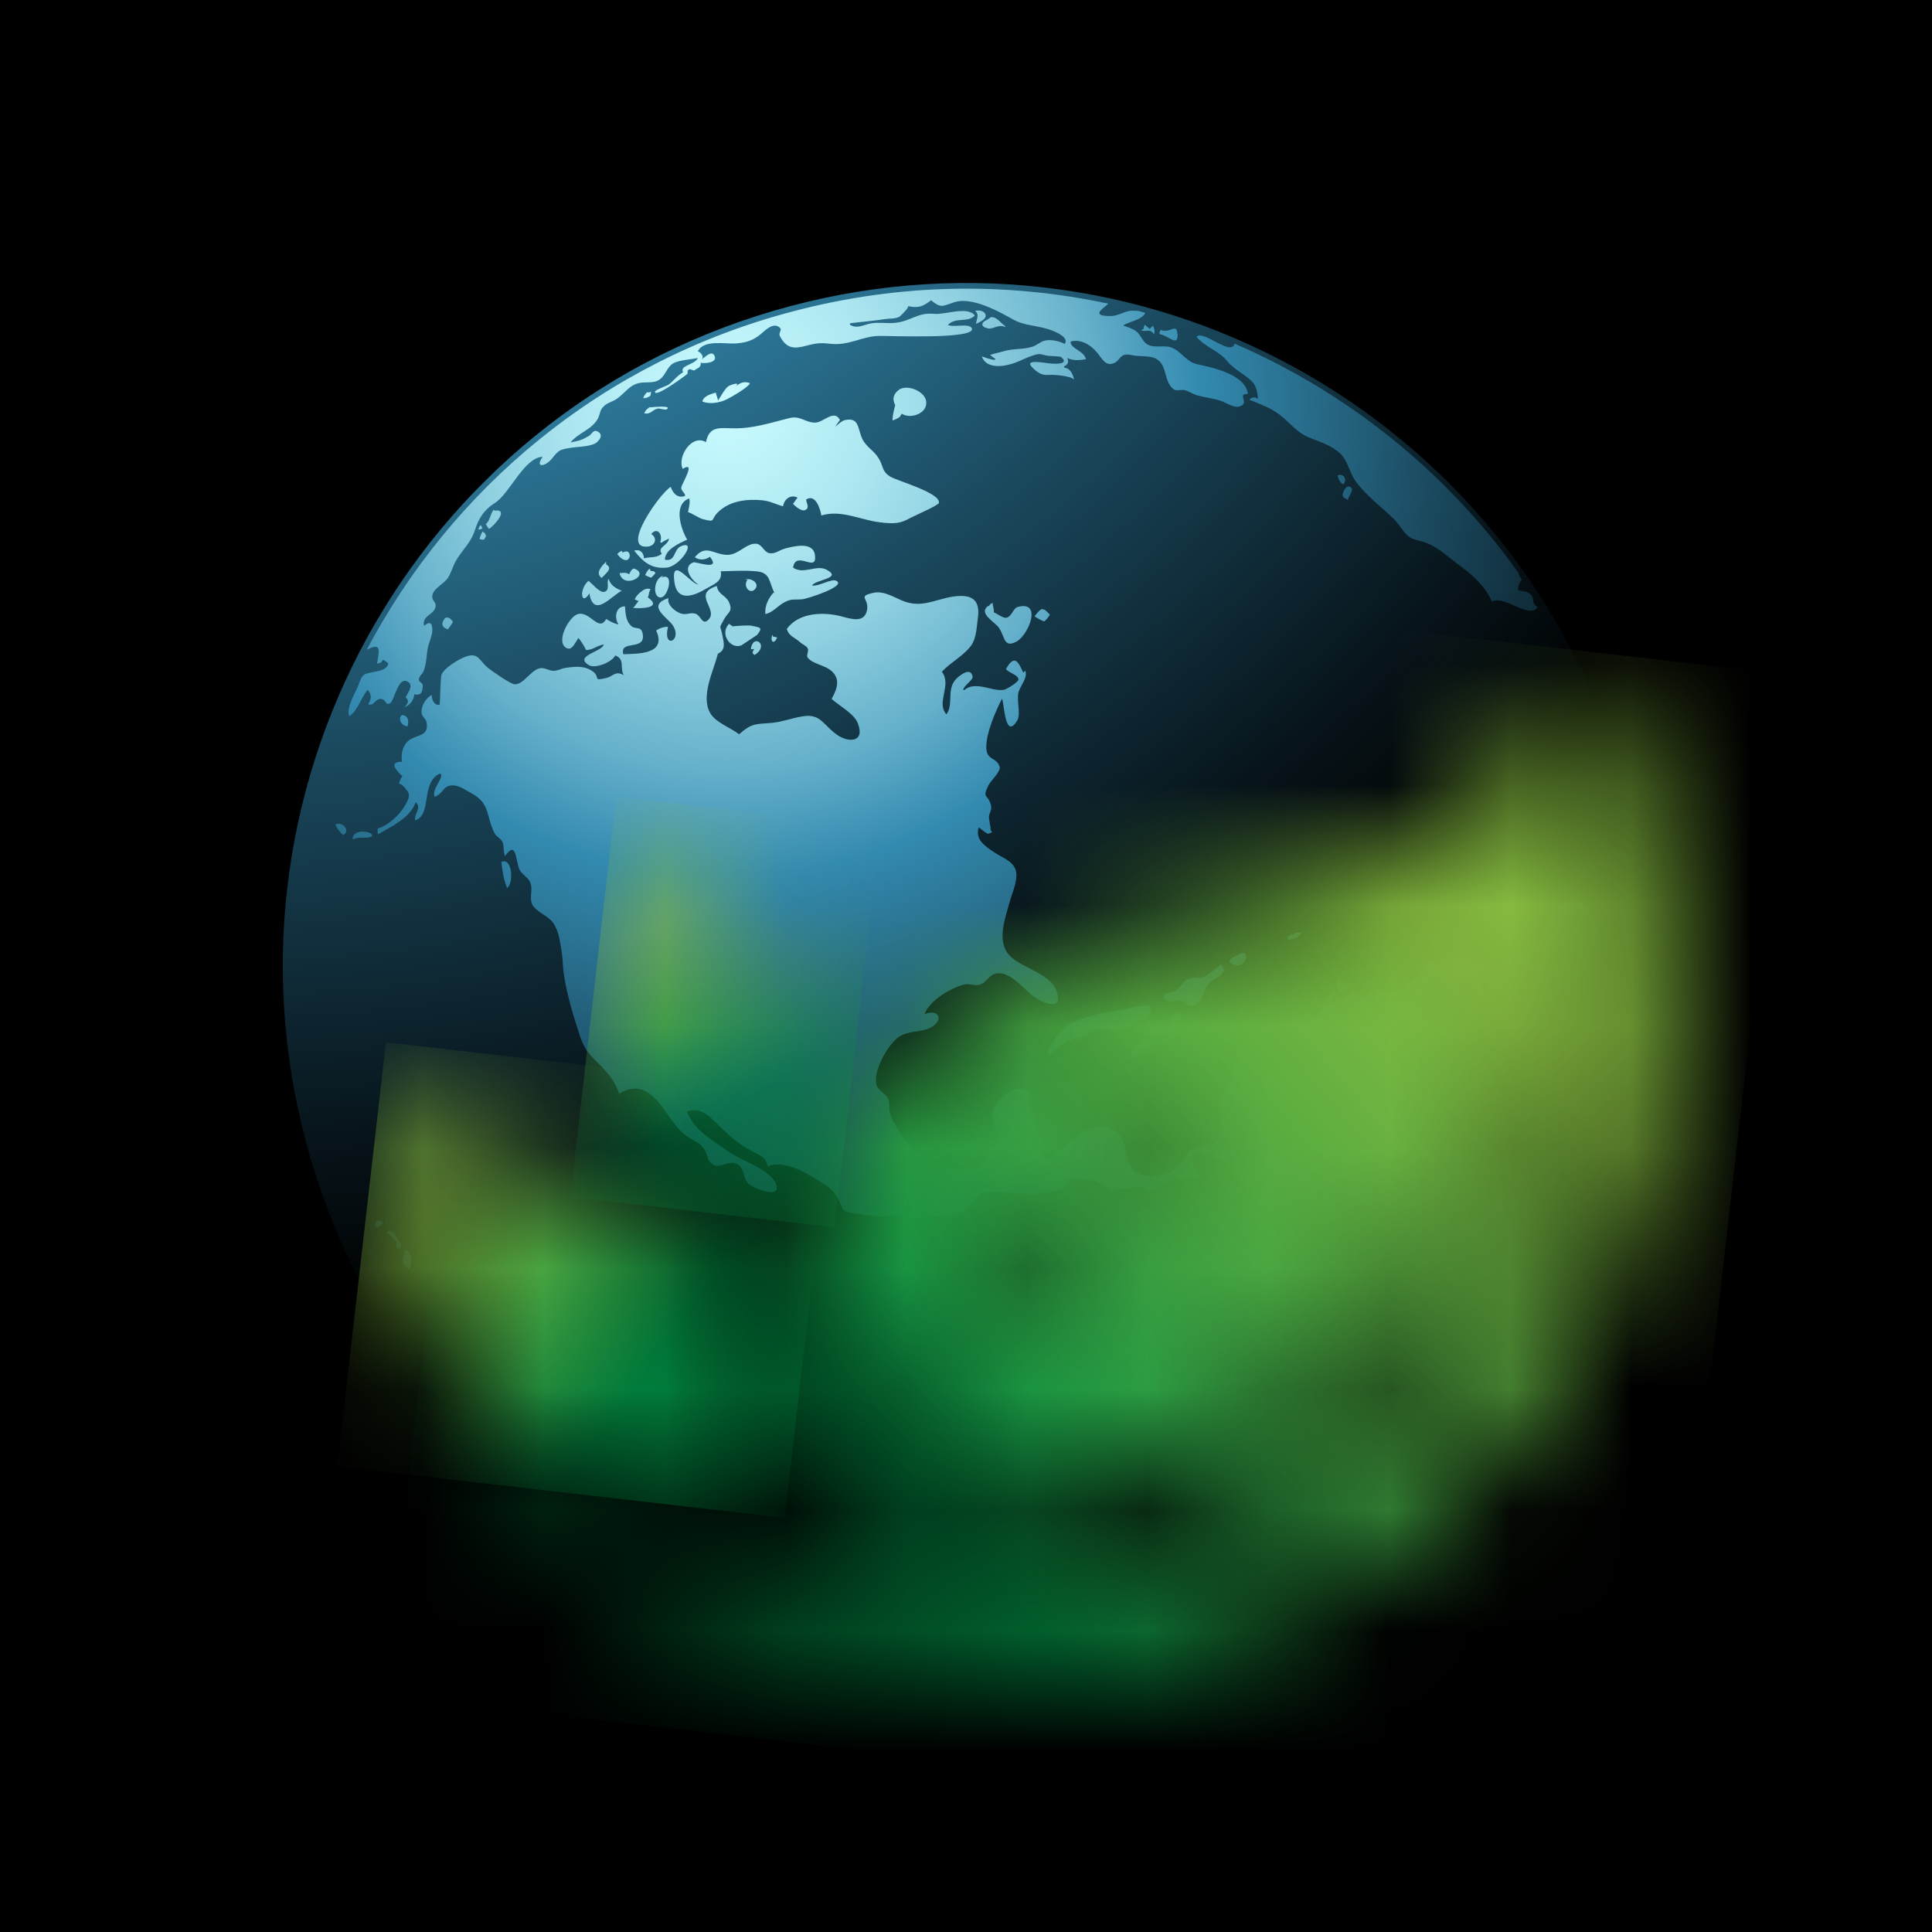
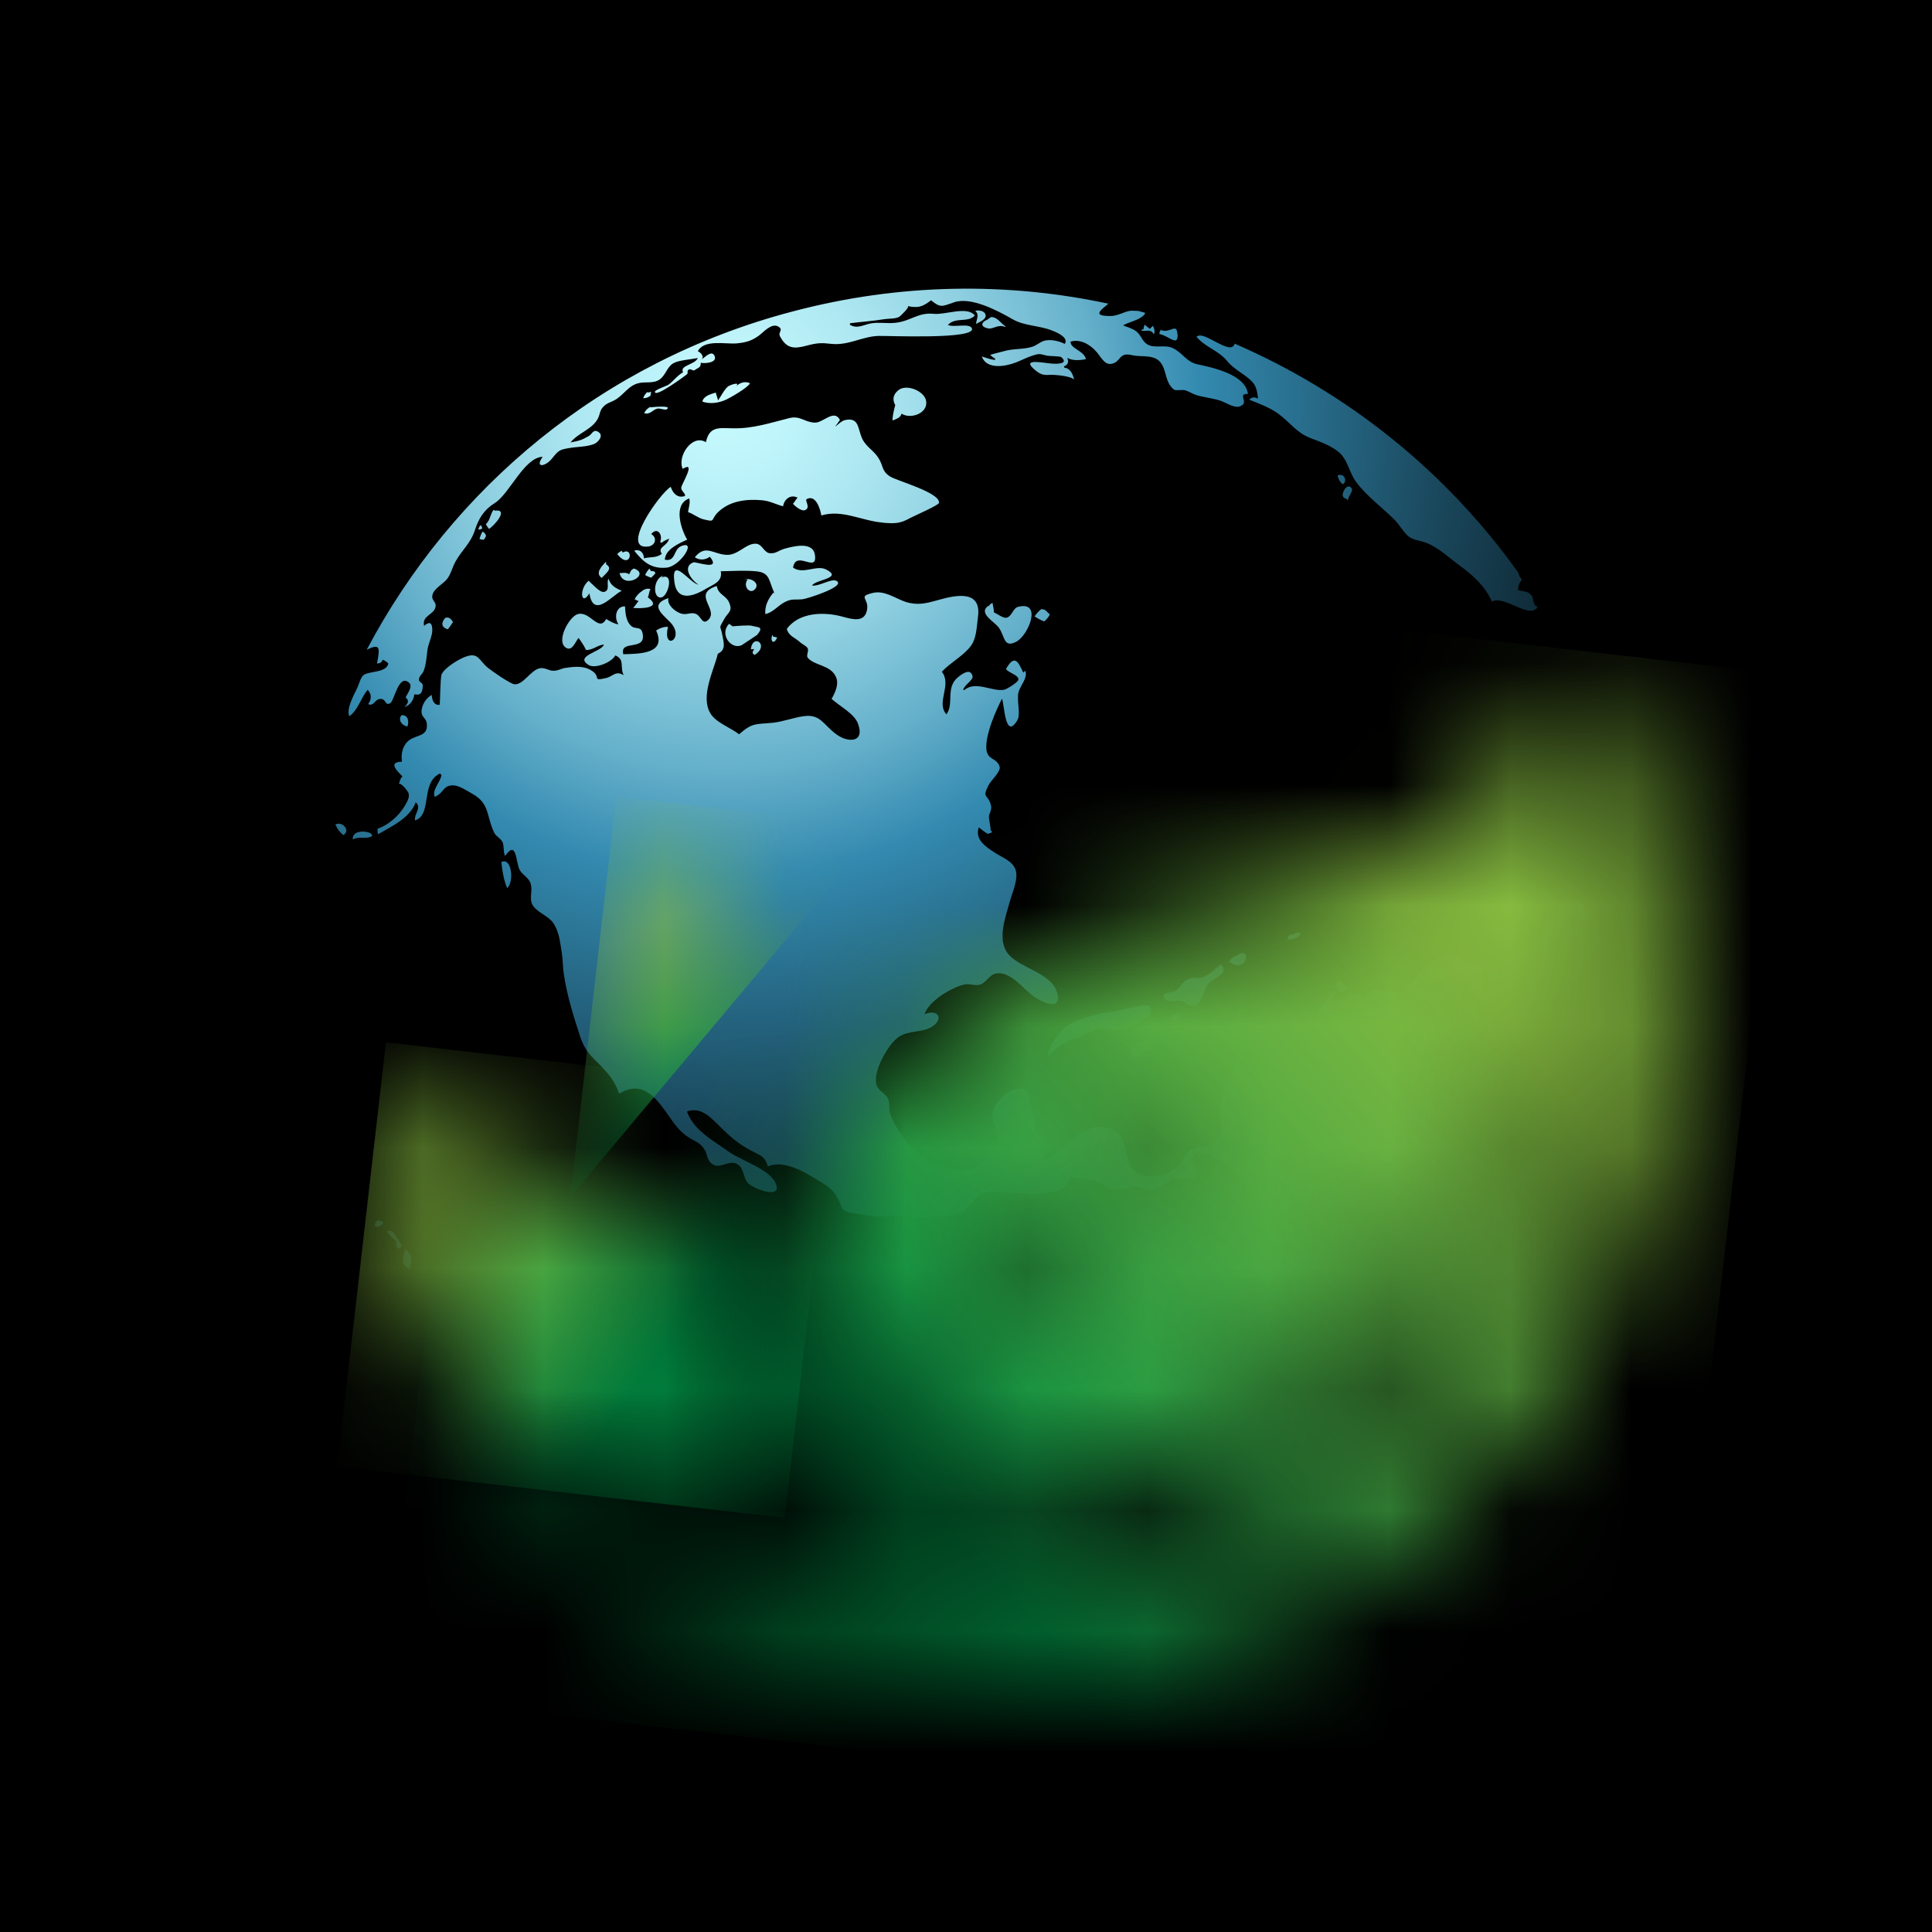
<svg xmlns="http://www.w3.org/2000/svg" fill="none" viewBox="0 0 16 16" height="16" width="16">
  <rect x="0" y="0" width="16" height="16" fill="#333333" stroke="none" />
  <g clip-path="url(#clip0_564_1003)">
    <rect fill="black" height="16" width="16" />
    <g clip-path="url(#clip1_564_1003)">
      <g style="mix-blend-mode:screen">
-         <path fill="url(#paint0_radial_564_1003)" d="M13.465 6.547C14.268 9.566 12.471 12.664 9.453 13.467C6.435 14.27 3.337 12.474 2.533 9.454C1.731 6.435 3.527 3.337 6.546 2.535C9.565 1.732 12.663 3.529 13.465 6.547Z" />
        <path fill="url(#paint1_radial_564_1003)" d="M9.927 8.302C9.973 8.257 9.964 8.187 10.018 8.137C10.06 8.097 10.187 8.06 10.111 7.987C10.065 8.021 10.017 8.074 9.96 8.093C9.913 8.109 9.882 8.085 9.83 8.113C9.811 8.124 9.799 8.139 9.787 8.152C9.772 8.171 9.759 8.191 9.739 8.204C9.709 8.224 9.608 8.216 9.645 8.273C9.668 8.308 9.746 8.281 9.78 8.289C9.841 8.303 9.857 8.372 9.927 8.302ZM10.663 7.774C10.663 7.774 10.668 7.779 10.671 7.782C10.716 7.778 10.76 7.768 10.772 7.728C10.743 7.716 10.724 7.727 10.699 7.748L10.7 7.731C10.681 7.745 10.665 7.749 10.662 7.775L10.663 7.774ZM10.179 7.964C10.326 8.084 10.378 7.806 10.235 7.92L10.24 7.915C10.213 7.923 10.192 7.939 10.179 7.964ZM9.68 8.444C9.724 8.488 9.795 8.451 9.782 8.389C9.77 8.389 9.761 8.401 9.753 8.401L9.765 8.382C9.731 8.393 9.702 8.415 9.681 8.443L9.68 8.444ZM8.182 2.72C8.227 2.728 8.267 2.682 8.324 2.708C8.326 2.706 8.327 2.705 8.326 2.702C8.286 2.676 8.259 2.624 8.207 2.626L8.177 2.647C8.113 2.675 8.129 2.71 8.181 2.719L8.182 2.72ZM8.085 2.682C8.112 2.666 8.171 2.645 8.162 2.607C8.154 2.572 8.101 2.566 8.076 2.575C8.113 2.604 8.087 2.643 8.084 2.677L8.085 2.682ZM8.694 5.088C8.679 5.076 8.665 5.058 8.65 5.049L8.626 5.044C8.603 5.057 8.583 5.085 8.568 5.104C8.586 5.118 8.625 5.139 8.647 5.146C8.663 5.137 8.688 5.106 8.694 5.088ZM7.312 4.329C7.412 4.337 7.453 4.337 7.538 4.29C7.567 4.274 7.774 4.184 7.776 4.165C7.79 4.08 7.424 3.981 7.371 3.946C7.299 3.9 7.318 3.86 7.275 3.793C7.237 3.731 7.175 3.703 7.142 3.636C7.101 3.551 7.118 3.453 6.998 3.479C6.951 3.488 6.871 3.593 6.956 3.478C6.908 3.384 6.817 3.503 6.748 3.5C6.664 3.498 6.627 3.439 6.535 3.463C6.377 3.502 6.236 3.551 6.068 3.547C5.954 3.545 5.875 3.528 5.846 3.662C5.731 3.591 5.606 3.782 5.654 3.883C5.768 3.812 5.648 4.003 5.642 4.037C5.636 4.072 5.718 4.112 5.64 4.113C5.595 4.113 5.566 4.068 5.555 4.032C5.47 4.079 5.129 4.556 5.368 4.526C5.429 4.518 5.445 4.453 5.393 4.423C5.444 4.36 5.492 4.428 5.467 4.489C5.466 4.49 5.48 4.495 5.48 4.495C5.499 4.476 5.522 4.472 5.541 4.46C5.529 4.524 5.44 4.529 5.481 4.586C5.435 4.624 5.385 4.609 5.333 4.624C5.331 4.576 5.301 4.546 5.252 4.56C5.327 4.655 5.396 4.713 5.52 4.701C5.634 4.691 5.776 4.468 5.641 4.523C5.576 4.548 5.598 4.655 5.506 4.635C5.509 4.55 5.621 4.501 5.691 4.469C5.638 4.381 5.573 4.176 5.708 4.128C5.718 4.162 5.704 4.202 5.698 4.241C5.741 4.255 5.786 4.292 5.827 4.301C5.93 4.327 5.882 4.306 5.945 4.243C6.042 4.148 6.178 4.131 6.312 4.143C6.377 4.149 6.425 4.177 6.485 4.193C6.495 4.13 6.551 4.092 6.606 4.122C6.592 4.132 6.58 4.161 6.567 4.171C6.583 4.192 6.639 4.238 6.668 4.224C6.716 4.204 6.663 4.144 6.68 4.134C6.757 4.091 6.794 4.219 6.802 4.269C6.973 4.216 7.141 4.315 7.311 4.328L7.312 4.329ZM9.396 8.758C9.428 8.766 9.546 8.659 9.574 8.636C9.541 8.589 9.487 8.595 9.452 8.639L9.453 8.623C9.417 8.639 9.305 8.735 9.396 8.758ZM8.274 5.201C8.324 5.275 8.312 5.369 8.417 5.314C8.519 5.26 8.634 4.972 8.43 5.026C8.388 5.037 8.38 5.109 8.332 5.116C8.306 5.12 8.254 5.08 8.23 5.071C8.234 5.045 8.22 5.015 8.221 4.994C8.201 4.998 8.199 5.008 8.187 5.021L8.186 5.016C8.095 5.08 8.239 5.148 8.275 5.202L8.274 5.201ZM9.523 8.335C9.506 8.304 9.269 8.372 9.211 8.379C9.092 8.394 8.881 8.44 8.796 8.533L8.771 8.563C8.726 8.611 8.678 8.682 8.679 8.749C8.777 8.64 8.852 8.625 8.978 8.571C9.042 8.545 9.064 8.519 9.135 8.521C9.193 8.522 9.22 8.54 9.279 8.528C9.341 8.515 9.579 8.435 9.524 8.336L9.523 8.335ZM11.162 4.149C11.161 4.127 11.182 4.098 11.192 4.075C11.197 4.064 11.199 4.054 11.195 4.046C11.17 4.008 11.139 4.039 11.127 4.069C11.098 4.136 11.161 4.121 11.163 4.148L11.162 4.149ZM9.513 10.893L9.508 10.898C9.505 10.929 9.511 10.954 9.541 10.975C9.581 10.939 9.573 10.895 9.513 10.893ZM4.154 7.138L4.152 7.14C4.16 7.213 4.171 7.287 4.2 7.355C4.257 7.31 4.241 7.1 4.154 7.138ZM12.843 7.6C12.782 7.68 12.749 7.771 12.667 7.831C12.583 7.894 12.494 7.929 12.419 8.006C12.448 8.037 12.443 8.044 12.437 8.083C12.427 8.066 12.4 8.05 12.389 8.031C12.299 8.088 12.319 8.144 12.318 8.229C12.233 8.163 12.273 8.103 12.283 8.015C12.126 7.967 12.046 7.872 11.876 7.955C11.723 8.031 11.722 8.212 11.522 8.214C11.411 8.214 11.388 8.165 11.292 8.266C11.174 8.159 11.139 8.34 11.032 8.275C11.042 8.258 11.044 8.241 11.062 8.227C11.064 8.229 11.053 8.206 11.051 8.208C10.97 8.285 10.937 8.353 10.886 8.445C10.837 8.531 10.709 8.531 10.691 8.639C10.691 8.637 10.408 8.656 10.409 8.673C10.41 8.683 10.404 8.699 10.402 8.711C10.413 8.714 10.427 8.716 10.437 8.72C10.413 8.778 10.357 8.852 10.394 8.909C10.44 8.921 10.565 8.949 10.48 9.023C10.419 9.075 10.433 9.016 10.407 8.985C10.397 8.97 10.365 8.908 10.355 8.891C10.341 8.869 10.32 8.83 10.305 8.807C10.286 8.776 10.333 8.729 10.269 8.742C10.217 8.752 10.218 8.838 10.213 8.874C10.194 8.977 10.143 9.021 10.111 9.115C10.079 9.211 10.143 9.32 10.098 9.413C10.045 9.525 9.958 9.463 9.875 9.514C9.792 9.565 9.799 9.656 9.701 9.701C9.621 9.737 9.503 9.761 9.422 9.716C9.302 9.648 9.35 9.481 9.263 9.39C9.169 9.294 9.005 9.329 8.914 9.412C8.828 9.49 8.756 9.546 8.652 9.607C8.625 9.555 8.649 9.513 8.637 9.465C8.624 9.417 8.588 9.401 8.575 9.364C8.56 9.323 8.578 9.308 8.571 9.271C8.562 9.229 8.544 9.204 8.533 9.162C8.506 9.074 8.54 9.001 8.422 9.017C8.344 9.028 8.237 9.128 8.223 9.204C8.203 9.31 8.296 9.394 8.262 9.511C8.162 9.529 8.166 9.611 8.097 9.66C8.041 9.7 7.94 9.694 7.874 9.68C7.733 9.653 7.557 9.538 7.481 9.421C7.439 9.355 7.388 9.286 7.369 9.212C7.359 9.176 7.371 9.139 7.356 9.103C7.338 9.059 7.289 9.041 7.266 9.002C7.212 8.906 7.344 8.658 7.44 8.59C7.526 8.528 7.646 8.555 7.725 8.499C7.822 8.429 7.758 8.354 7.656 8.4C7.694 8.289 7.873 8.182 7.983 8.154C8.028 8.142 8.075 8.168 8.117 8.154C8.169 8.138 8.19 8.075 8.245 8.063C8.357 8.038 8.465 8.175 8.542 8.238C8.598 8.285 8.788 8.387 8.759 8.238C8.723 8.057 8.455 8.025 8.352 7.903C8.254 7.787 8.326 7.6 8.362 7.469C8.384 7.389 8.438 7.274 8.409 7.198C8.381 7.127 8.295 7.1 8.238 7.061C8.163 7.012 8.071 6.953 8.106 6.852C8.115 6.859 8.175 6.908 8.184 6.905C8.247 6.884 8.194 6.895 8.204 6.854C8.202 6.86 8.191 6.776 8.19 6.773C8.188 6.732 8.217 6.714 8.207 6.671C8.185 6.574 8.128 6.617 8.187 6.502C8.205 6.466 8.288 6.39 8.279 6.352C8.257 6.269 8.166 6.301 8.168 6.185C8.168 6.066 8.245 5.891 8.298 5.786C8.318 5.831 8.323 6.133 8.424 5.967C8.457 5.916 8.416 5.796 8.436 5.729C8.453 5.674 8.513 5.612 8.491 5.555C8.485 5.557 8.48 5.568 8.474 5.57C8.434 5.484 8.403 5.412 8.331 5.541C8.356 5.574 8.436 5.59 8.434 5.628C8.434 5.649 8.332 5.712 8.312 5.713C8.215 5.728 8.079 5.636 7.987 5.714C7.985 5.712 7.978 5.713 7.976 5.715C7.984 5.672 8.063 5.633 8.054 5.599C8.037 5.53 7.968 5.581 7.939 5.604C7.825 5.692 7.905 5.823 7.838 5.916C7.749 5.818 7.886 5.674 7.8 5.563C7.869 5.488 7.983 5.429 8.042 5.347C8.088 5.282 8.088 5.191 8.099 5.111C8.129 4.892 7.937 4.921 7.77 4.969C7.671 4.997 7.598 5.016 7.498 4.984C7.413 4.955 7.323 4.886 7.226 4.911C7.101 4.941 7.196 4.954 7.181 5.047C7.163 5.16 7.059 5.129 6.974 5.106C6.827 5.066 6.617 5.068 6.516 5.209C6.533 5.269 6.582 5.279 6.623 5.316C6.64 5.334 6.677 5.347 6.689 5.369C6.7 5.39 6.676 5.427 6.688 5.445C6.74 5.514 6.878 5.504 6.923 5.606C6.95 5.667 6.917 5.733 6.887 5.788C6.95 5.846 7.075 5.91 7.105 5.992C7.166 6.154 7.019 6.151 6.926 6.081C6.818 6.002 6.795 5.912 6.657 5.931C6.573 5.942 6.485 5.977 6.397 5.986C6.262 5.999 6.231 5.983 6.121 6.081C6.049 6.025 5.927 5.984 5.882 5.906C5.8 5.764 5.91 5.556 5.945 5.414C6.012 5.382 5.995 5.327 5.984 5.269C5.967 5.169 5.948 5.217 5.995 5.131C6.029 5.068 6.071 5.066 6.038 4.989C6.013 4.93 5.948 4.926 5.936 4.853C5.727 4.92 5.952 5.044 5.868 5.131C5.815 5.185 5.807 5.097 5.758 5.082C5.714 5.069 5.686 5.097 5.636 5.08C5.587 5.062 5.522 5.008 5.536 4.953C5.349 5.015 5.527 5.112 5.571 5.178C5.657 5.305 5.486 5.383 5.532 5.191C5.498 5.19 5.462 5.202 5.434 5.222C5.525 5.419 5.286 5.414 5.162 5.418C5.129 5.293 5.352 5.397 5.322 5.247C5.309 5.179 5.262 5.219 5.223 5.18C5.182 5.138 5.18 5.077 5.176 5.022C5.1 5.019 5.084 5.116 5.122 5.171C5.086 5.165 5.05 5.145 5.02 5.126C4.957 5.243 4.883 5.049 4.779 5.088C4.712 5.113 4.604 5.307 4.685 5.363C4.737 5.399 4.763 5.318 4.791 5.283C4.815 5.315 4.837 5.347 4.853 5.383C4.91 5.385 4.948 5.342 5.001 5.338C4.986 5.398 4.75 5.431 4.876 5.508C4.93 5.541 5.07 5.483 5.095 5.428C5.179 5.46 5.13 5.53 5.166 5.592C5.096 5.55 5.078 5.603 5.016 5.616C4.906 5.641 4.972 5.611 4.914 5.564C4.846 5.511 4.766 5.519 4.685 5.531C4.649 5.535 4.627 5.554 4.586 5.555C4.545 5.557 4.511 5.524 4.467 5.535C4.393 5.553 4.334 5.672 4.261 5.667C4.227 5.664 4.074 5.558 4.04 5.53C3.965 5.468 3.963 5.399 3.854 5.439C3.797 5.46 3.685 5.528 3.658 5.583C3.644 5.611 3.647 5.838 3.639 5.838C3.592 5.84 3.578 5.797 3.575 5.755C3.535 5.778 3.504 5.82 3.494 5.867C3.478 5.939 3.528 5.94 3.534 5.989C3.551 6.117 3.423 6.074 3.361 6.157C3.329 6.201 3.321 6.255 3.329 6.308C3.206 6.31 3.294 6.39 3.333 6.43C3.31 6.45 3.314 6.474 3.301 6.494C3.316 6.472 3.38 6.554 3.384 6.57C3.394 6.609 3.367 6.647 3.349 6.679C3.303 6.756 3.213 6.836 3.128 6.862C3.126 6.878 3.126 6.893 3.131 6.909C3.243 6.843 3.393 6.777 3.443 6.644C3.495 6.692 3.429 6.736 3.437 6.794C3.582 6.75 3.48 6.482 3.643 6.406C3.643 6.406 3.655 6.418 3.656 6.417C3.647 6.48 3.578 6.537 3.599 6.599C3.676 6.571 3.665 6.506 3.747 6.504C3.803 6.503 3.86 6.546 3.907 6.571C4.062 6.656 4.024 6.758 4.095 6.9C4.11 6.929 4.146 6.941 4.162 6.975C4.176 7.007 4.166 7.052 4.183 7.089C4.281 6.948 4.27 7.143 4.304 7.205C4.327 7.246 4.372 7.264 4.391 7.308C4.416 7.365 4.382 7.434 4.406 7.486C4.435 7.551 4.535 7.58 4.578 7.639C4.631 7.712 4.637 7.799 4.652 7.886C4.662 7.95 4.66 8.007 4.67 8.072C4.696 8.245 4.749 8.413 4.803 8.58C4.854 8.732 4.915 8.757 5.019 8.873C5.065 8.925 5.107 8.991 5.127 9.057C5.324 8.941 5.431 9.089 5.536 9.238C5.586 9.31 5.632 9.375 5.707 9.422C5.763 9.457 5.793 9.459 5.832 9.516C5.863 9.563 5.851 9.616 5.912 9.648C5.971 9.678 6.047 9.597 6.114 9.646C6.166 9.682 6.153 9.765 6.203 9.806C6.264 9.855 6.487 9.934 6.421 9.794C6.367 9.682 6.138 9.61 6.038 9.54C5.907 9.445 5.747 9.364 5.689 9.205C5.814 9.159 5.899 9.27 5.986 9.353C6.077 9.441 6.146 9.493 6.25 9.544C6.313 9.576 6.339 9.588 6.359 9.66C6.465 9.611 6.619 9.679 6.718 9.741C6.795 9.79 6.879 9.825 6.925 9.903C6.996 10.02 6.949 10.033 7.097 10.052C7.198 10.065 7.259 10.084 7.359 10.069C7.455 10.055 7.553 10.097 7.65 10.082C7.736 10.071 7.889 10.079 7.963 10.037C8.069 9.977 8.064 9.888 8.186 9.872C8.323 9.855 8.824 9.972 8.864 9.745C8.932 9.764 9.002 9.762 9.07 9.781C9.122 9.795 9.173 9.84 9.222 9.85C9.289 9.864 9.332 9.831 9.397 9.829C9.449 9.828 9.504 9.867 9.556 9.854C9.605 9.843 9.656 9.782 9.715 9.767C9.747 9.759 9.876 9.769 9.895 9.75C9.944 9.698 9.835 9.618 9.894 9.561C9.935 9.522 10.036 9.575 10.078 9.595C10.128 9.622 10.21 9.671 10.249 9.71C10.294 9.756 10.305 9.839 10.375 9.849C10.357 9.925 10.321 9.971 10.318 10.047C10.315 10.134 10.293 10.183 10.276 10.266C10.265 10.322 10.277 10.419 10.311 10.47C10.355 10.537 10.43 10.496 10.449 10.56C10.468 10.622 10.383 10.661 10.41 10.721C10.427 10.762 10.507 10.775 10.544 10.783C10.656 10.808 10.774 10.783 10.886 10.806C11.065 10.841 11.21 11.019 11.389 10.968C11.598 10.911 11.763 10.695 11.87 10.977C11.936 11.154 11.944 11.298 11.962 11.483C11.973 11.599 11.94 11.689 11.918 11.802C11.902 11.886 11.902 11.973 11.885 12.056C12.029 11.918 12.165 11.772 12.294 11.62C12.353 11.499 12.405 11.371 12.476 11.259C12.574 11.105 12.689 11.002 12.729 10.83C12.77 10.655 12.889 10.445 12.968 10.273C13.009 10.181 13.065 10.092 13.098 9.997C13.136 9.887 13.107 9.81 13.112 9.702C13.12 9.469 13.276 9.232 13.314 8.999C13.355 8.745 13.308 8.524 13.249 8.282C13.192 8.046 13.312 7.765 13.175 7.551C13.064 7.38 12.949 7.463 12.846 7.599L12.843 7.6ZM9.346 11.005L9.341 11.006C9.322 10.97 9.291 10.956 9.251 10.958C9.238 10.977 9.226 11.006 9.227 11.031L9.241 11.043C9.297 11.036 9.35 11.113 9.403 11.08C9.391 11.087 9.435 10.943 9.442 10.928C9.384 10.9 9.357 10.959 9.347 11.004L9.346 11.005ZM3.045 5.713C3.078 5.747 3.078 5.792 3.049 5.831C3.097 5.853 3.103 5.789 3.151 5.788C3.201 5.788 3.186 5.847 3.231 5.824C3.266 5.806 3.301 5.572 3.39 5.656C3.419 5.685 3.375 5.743 3.359 5.776C3.395 5.803 3.374 5.832 3.35 5.856C3.397 5.84 3.427 5.797 3.431 5.75C3.495 5.764 3.499 5.721 3.501 5.675C3.501 5.655 3.469 5.649 3.469 5.63C3.47 5.595 3.499 5.585 3.509 5.555C3.53 5.5 3.532 5.441 3.54 5.382C3.546 5.333 3.581 5.265 3.58 5.22C3.58 5.169 3.567 5.136 3.512 5.183C3.492 5.096 3.596 5.093 3.607 5.024C3.615 4.979 3.565 4.975 3.584 4.918C3.601 4.868 3.68 4.831 3.709 4.786C3.736 4.746 3.749 4.692 3.772 4.651C3.826 4.554 3.896 4.502 3.932 4.393C3.963 4.295 4.008 4.222 4.096 4.167C4.22 4.091 4.34 3.788 4.494 3.783C4.426 3.88 4.517 3.864 4.569 3.8C4.63 3.726 4.63 3.724 4.731 3.708C4.783 3.699 4.908 3.7 4.947 3.659C4.97 3.637 4.993 3.602 4.955 3.577C4.913 3.55 4.903 3.596 4.876 3.611C4.819 3.644 4.799 3.65 4.725 3.664C4.789 3.584 4.9 3.559 4.95 3.469C4.972 3.429 4.963 3.399 5.002 3.363C5.029 3.335 5.079 3.325 5.111 3.301C5.175 3.255 5.209 3.194 5.285 3.174C5.341 3.158 5.412 3.18 5.464 3.142C5.515 3.105 5.523 3.036 5.581 3.006C5.627 2.982 5.727 2.976 5.779 2.965C5.755 3.022 5.625 3.025 5.657 3.083C5.606 3.112 5.58 3.153 5.539 3.184C5.522 3.197 5.425 3.227 5.424 3.244C5.42 3.3 5.675 3.112 5.688 3.1C5.704 3.089 5.683 3.073 5.705 3.06C5.72 3.051 5.741 3.075 5.752 3.066C5.781 3.044 5.806 3.046 5.803 3.004C5.833 3.012 5.948 3.006 5.916 2.944C5.893 2.899 5.838 2.958 5.808 2.979C5.837 2.955 5.803 2.918 5.779 2.909C5.83 2.809 6.008 2.851 6.098 2.844C6.175 2.837 6.225 2.823 6.284 2.78C6.319 2.755 6.388 2.672 6.445 2.704C6.493 2.733 6.44 2.748 6.46 2.786C6.515 2.89 6.579 2.89 6.682 2.862C6.774 2.838 6.804 2.839 6.887 2.848C7.029 2.862 7.141 2.786 7.274 2.782C7.336 2.779 8.104 2.815 8.047 2.716C8.023 2.675 7.895 2.714 7.85 2.691C7.915 2.622 8.014 2.676 8.073 2.613C8.012 2.532 7.829 2.609 7.733 2.599C7.6 2.585 7.542 2.662 7.409 2.674C7.343 2.68 7.278 2.667 7.214 2.678C7.152 2.689 7.098 2.727 7.038 2.689C7.038 2.689 7.04 2.679 7.04 2.677C7.135 2.665 7.231 2.658 7.326 2.643C7.365 2.637 7.411 2.642 7.447 2.624C7.457 2.618 7.539 2.539 7.517 2.535C7.607 2.553 7.64 2.54 7.711 2.487C7.792 2.554 7.803 2.536 7.903 2.503C8.044 2.456 8.264 2.574 8.385 2.643C8.483 2.701 8.607 2.694 8.717 2.739C8.758 2.755 8.852 2.797 8.818 2.848C8.772 2.825 8.713 2.811 8.662 2.819C8.62 2.825 8.588 2.86 8.548 2.872C8.471 2.896 8.391 2.885 8.312 2.909C8.273 2.92 8.24 2.926 8.2 2.939C8.211 2.947 8.225 2.964 8.243 2.97L8.238 2.981C8.204 2.977 8.163 2.963 8.131 2.952C8.17 3.064 8.328 3.034 8.41 3.003C8.458 2.985 8.505 2.959 8.554 2.944C8.618 2.923 8.616 2.935 8.674 2.946C8.69 2.949 8.78 2.95 8.788 2.957C8.857 3.016 8.746 3.013 8.722 3.012C8.653 3.01 8.431 2.955 8.585 3.075C8.644 3.12 8.672 3.1 8.734 3.105C8.767 3.107 8.873 3.117 8.896 3.144C8.885 3.102 8.867 3.051 8.815 3.045C8.814 3.046 8.811 3.033 8.812 3.034C8.845 3.02 8.854 2.996 8.838 2.964C8.886 2.989 8.94 2.984 8.993 2.975C8.979 2.903 8.863 2.889 8.866 2.829C8.947 2.805 9.028 2.854 9.078 2.911C9.115 2.949 9.144 3.024 9.204 3.013C9.283 3.001 9.263 2.916 9.369 2.94C9.425 2.953 9.46 2.946 9.517 2.954C9.687 2.977 9.619 3.153 9.724 3.227C9.739 3.237 9.79 3.226 9.81 3.231C9.843 3.239 9.874 3.261 9.908 3.272C9.972 3.291 10.038 3.297 10.103 3.317C10.145 3.33 10.218 3.38 10.262 3.367C10.359 3.339 10.236 3.261 10.335 3.262C10.314 3.097 10.031 3.042 9.913 3.016C9.825 2.996 9.791 2.92 9.715 2.884C9.646 2.849 9.56 2.891 9.497 2.849C9.459 2.824 9.447 2.771 9.41 2.744C9.379 2.72 9.338 2.71 9.301 2.695C9.354 2.663 9.437 2.653 9.478 2.604C9.484 2.598 9.483 2.593 9.479 2.589C9.462 2.585 9.445 2.58 9.428 2.575C9.399 2.573 9.368 2.573 9.366 2.573C9.308 2.58 9.256 2.618 9.196 2.617C9.039 2.618 9.118 2.567 9.179 2.515C8.34 2.335 7.447 2.345 6.562 2.58C4.982 2.995 3.743 4.045 3.037 5.381C3.152 5.324 3.146 5.367 3.122 5.496C3.15 5.488 3.153 5.496 3.17 5.464C3.184 5.468 3.206 5.483 3.216 5.495C3.201 5.572 3.059 5.557 3.013 5.589C2.987 5.608 2.974 5.663 2.961 5.692C2.934 5.751 2.865 5.869 2.893 5.931C2.965 5.883 2.989 5.777 3.044 5.714L3.045 5.713ZM6.436 5.279C6.424 5.275 6.412 5.275 6.401 5.271L6.397 5.256C6.374 5.312 6.41 5.344 6.436 5.279ZM9.608 2.731C9.608 2.731 9.611 2.734 9.614 2.733C9.615 2.732 9.617 2.73 9.618 2.729L9.61 2.731L9.608 2.731ZM9.751 2.766C9.744 2.669 9.692 2.764 9.614 2.733C9.605 2.743 9.6 2.752 9.603 2.767C9.68 2.78 9.759 2.879 9.752 2.765L9.751 2.766ZM12.683 4.931C12.65 4.891 12.619 4.902 12.572 4.886C12.572 4.853 12.583 4.825 12.604 4.8C12.586 4.779 12.579 4.761 12.573 4.741C11.973 3.9 11.156 3.249 10.225 2.846C10.194 2.955 9.968 2.729 9.909 2.789C9.981 2.876 10.092 2.902 10.164 2.991C10.224 3.066 10.323 3.104 10.379 3.172C10.406 3.205 10.415 3.26 10.418 3.302C10.39 3.286 10.368 3.287 10.346 3.31C10.429 3.344 10.517 3.374 10.594 3.432C10.69 3.505 10.737 3.583 10.853 3.628C10.931 3.658 11.034 3.694 11.096 3.752C11.163 3.816 11.176 3.917 11.23 3.99C11.313 4.104 11.442 4.199 11.544 4.299C11.585 4.34 11.62 4.403 11.662 4.44C11.702 4.474 11.76 4.475 11.81 4.495C11.914 4.534 12.003 4.622 12.093 4.687C12.198 4.763 12.304 4.86 12.355 4.982C12.459 4.925 12.669 5.134 12.734 5.027C12.683 5.001 12.709 4.961 12.683 4.929L12.683 4.931ZM11.084 8.119C11.04 8.149 11.077 8.195 11.118 8.222C11.138 8.212 11.149 8.203 11.157 8.183C11.132 8.162 11.107 8.134 11.088 8.117L11.082 8.119L11.084 8.119ZM11.128 4.007C11.159 3.969 11.125 3.919 11.082 3.936L11.078 3.94C11.083 3.968 11.099 3.993 11.116 4.008C11.117 4.007 11.126 4.007 11.129 4.008L11.128 4.007ZM9.468 2.725L9.473 2.724C9.465 2.732 9.457 2.724 9.451 2.736C9.493 2.751 9.526 2.717 9.556 2.769C9.566 2.743 9.561 2.723 9.548 2.698C9.541 2.707 9.529 2.714 9.522 2.724C9.51 2.711 9.492 2.704 9.482 2.688C9.475 2.699 9.47 2.714 9.47 2.727L9.468 2.725ZM3.984 4.349L3.972 4.357C3.972 4.357 3.962 4.378 3.962 4.386C3.972 4.386 3.986 4.382 3.994 4.377C3.994 4.367 3.985 4.358 3.984 4.349ZM3.688 5.116C3.652 5.157 3.653 5.195 3.709 5.212C3.723 5.194 3.741 5.168 3.751 5.152C3.743 5.135 3.73 5.121 3.711 5.114L3.689 5.116L3.688 5.116ZM3.33 5.922L3.319 5.93C3.299 5.973 3.331 6.007 3.374 6.017C3.388 5.974 3.382 5.925 3.33 5.922ZM4.007 4.47C4.013 4.463 4.022 4.446 4.025 4.439C4.024 4.428 4.018 4.424 4.015 4.416L3.997 4.402C3.986 4.417 3.976 4.445 3.971 4.463C3.983 4.468 3.994 4.469 4.007 4.47ZM4.089 4.221C4.059 4.255 4.061 4.309 4.023 4.341C4.026 4.348 4.045 4.376 4.05 4.38C4.092 4.355 4.218 4.213 4.099 4.229L4.088 4.222L4.089 4.221ZM4.983 4.786C5.017 4.748 5.079 4.708 5.02 4.674L5.019 4.652C4.983 4.688 4.926 4.747 4.983 4.786ZM2.776 6.83L2.783 6.837C2.79 6.862 2.817 6.895 2.843 6.916C2.909 6.878 2.83 6.794 2.776 6.83ZM3.049 6.893C3.005 6.88 2.92 6.883 2.921 6.948C2.922 6.949 2.924 6.951 2.925 6.951C2.974 6.923 3.034 6.953 3.082 6.924C3.083 6.91 3.074 6.91 3.069 6.901L3.048 6.892L3.049 6.893ZM3.127 10.108L3.115 10.114C3.058 10.218 3.257 10.114 3.127 10.108ZM3.349 10.367C3.355 10.373 3.331 10.431 3.339 10.459C3.346 10.484 3.372 10.498 3.392 10.513C3.413 10.422 3.42 10.407 3.36 10.346L3.348 10.366L3.349 10.367ZM5.149 4.892C5.1 4.873 5.055 4.847 5.04 4.793C5.019 4.824 5.055 4.884 5.007 4.901C4.97 4.913 4.915 4.844 4.891 4.826L4.875 4.809C4.792 4.878 4.812 5.027 4.881 4.914C4.915 5.127 5.068 4.931 5.148 4.893L5.149 4.892ZM3.304 10.278C3.294 10.261 3.265 10.204 3.243 10.198C3.148 10.172 3.284 10.278 3.289 10.289L3.286 10.286C3.279 10.307 3.282 10.327 3.295 10.342C3.346 10.323 3.319 10.305 3.304 10.276L3.304 10.278ZM5.816 3.325C5.878 3.35 5.96 3.336 6.019 3.307C6.051 3.291 6.191 3.213 6.211 3.174C6.171 3.154 6.124 3.169 6.094 3.202C6.138 3.154 6.045 3.19 6.032 3.198C5.997 3.226 5.972 3.281 5.946 3.317C5.945 3.298 5.93 3.269 5.928 3.251C5.888 3.264 5.829 3.277 5.817 3.324L5.816 3.325ZM5.157 4.576L5.148 4.561C5.134 4.569 5.121 4.576 5.112 4.59C5.227 4.729 5.252 4.522 5.157 4.576ZM6.254 4.878C6.295 4.829 6.216 4.781 6.17 4.8L6.192 4.799C6.148 4.852 6.21 4.93 6.255 4.877L6.254 4.878ZM5.249 4.708L5.23 4.72C5.224 4.732 5.215 4.743 5.211 4.756C5.179 4.736 5.159 4.747 5.131 4.746C5.164 4.889 5.394 4.756 5.249 4.708ZM5.389 4.88C5.362 4.869 5.341 4.879 5.321 4.891L5.315 4.897C5.291 4.911 5.267 4.939 5.256 4.963C5.267 4.968 5.278 4.975 5.289 4.978C5.274 4.991 5.259 5.023 5.242 5.034C5.294 5.041 5.495 5.04 5.365 4.947C5.376 4.926 5.373 4.9 5.388 4.879L5.389 4.88ZM6.249 5.424C6.378 5.345 6.235 5.239 6.218 5.377L6.245 5.375C6.237 5.397 6.22 5.406 6.249 5.424ZM6.23 5.183C6.199 5.175 6.105 5.184 6.067 5.187L6.038 5.166C5.956 5.249 6.051 5.382 6.141 5.344C6.142 5.343 6.268 5.26 6.269 5.259C6.324 5.193 6.291 5.197 6.228 5.183L6.23 5.183ZM5.477 4.947C5.533 4.941 5.588 4.733 5.476 4.784L5.493 4.767C5.41 4.789 5.402 4.957 5.476 4.948L5.477 4.947ZM6.64 4.964C6.683 4.96 7.015 4.854 6.926 4.81C6.884 4.789 6.783 4.858 6.725 4.849C6.752 4.799 6.987 4.79 6.841 4.716C6.76 4.676 6.652 4.76 6.568 4.701C6.59 4.55 6.77 4.752 6.749 4.597C6.734 4.481 6.571 4.524 6.498 4.544C6.452 4.556 6.418 4.592 6.367 4.58C6.324 4.568 6.311 4.507 6.262 4.503C6.181 4.496 6.112 4.6 6.018 4.595C5.906 4.591 5.845 4.504 5.754 4.615C5.794 4.642 5.841 4.638 5.879 4.611C5.976 4.732 5.764 4.65 5.743 4.657C5.647 4.692 5.723 4.804 5.784 4.841C5.72 4.838 5.555 4.592 5.585 4.82C5.609 4.996 5.759 4.929 5.852 4.873C5.91 4.839 5.986 4.815 5.969 4.731C6.064 4.729 6.177 4.722 6.269 4.732C6.381 4.744 6.366 4.816 6.415 4.915L6.407 4.906C6.363 4.955 6.332 5.019 6.338 5.085C6.398 5.075 6.442 5.016 6.496 4.988C6.556 4.955 6.583 4.969 6.641 4.963L6.64 4.964ZM5.392 3.244C5.392 3.244 5.375 3.251 5.369 3.25L5.359 3.248C5.345 3.262 5.332 3.278 5.327 3.297C5.351 3.299 5.369 3.29 5.387 3.277C5.387 3.275 5.392 3.248 5.392 3.244ZM7.67 3.322C7.657 3.238 7.51 3.179 7.443 3.229C7.4 3.262 7.386 3.304 7.414 3.355C7.403 3.395 7.393 3.438 7.391 3.477C7.393 3.479 7.395 3.481 7.397 3.481C7.43 3.465 7.452 3.463 7.467 3.426C7.54 3.474 7.686 3.424 7.67 3.322ZM5.334 3.422C5.388 3.436 5.4 3.394 5.445 3.384C5.465 3.379 5.508 3.399 5.521 3.39C5.574 3.355 5.402 3.371 5.384 3.374L5.391 3.367C5.365 3.379 5.345 3.397 5.335 3.423L5.334 3.422ZM5.428 4.745C5.416 4.725 5.404 4.731 5.39 4.729L5.379 4.709C5.364 4.722 5.351 4.744 5.343 4.762C5.352 4.769 5.38 4.781 5.393 4.784C5.402 4.776 5.422 4.756 5.428 4.746L5.428 4.745Z" />
      </g>
    </g>
    <mask height="5" width="4" y="8" x="3" maskUnits="userSpaceOnUse" style="mask-type:luminance" id="mask0_564_1003">
      <path fill="white" d="M3.311 8.646C3.307 9.158 3.649 9.512 4.336 9.706C6.062 10.204 6.667 11.096 6.148 12.382C5.677 11.513 5.143 10.934 4.544 10.645C5.115 11.062 5.609 11.644 6.025 12.392C5.307 12.434 4.602 12.178 4.077 11.681C3.295 10.941 3.076 9.667 3.311 8.646Z" />
    </mask>
    <g mask="url(#mask0_564_1003)">
      <path fill="url(#paint2_linear_564_1003)" d="M3.196 8.632L2.793 12.145L6.499 12.57L6.902 9.057L3.196 8.632Z" />
    </g>
    <mask height="5" width="2" y="6" x="5" maskUnits="userSpaceOnUse" style="mask-type:luminance" id="mask1_564_1003">
      <path fill="white" d="M5.792 6.677C5.599 6.998 5.683 7.347 6.042 7.725C6.943 8.68 6.991 9.465 6.187 10.081C6.214 9.36 6.093 8.797 5.824 8.392C6.028 8.867 6.122 9.417 6.106 10.041C5.639 9.8 5.291 9.377 5.146 8.87C4.929 8.114 5.265 7.231 5.793 6.677" />
    </mask>
    <g mask="url(#mask1_564_1003)">
-       <path fill="url(#paint3_linear_564_1003)" d="M5.103 6.597L4.723 9.913L6.912 10.164L7.292 6.848L5.103 6.597Z" />
+       <path fill="url(#paint3_linear_564_1003)" d="M5.103 6.597L4.723 9.913L7.292 6.848L5.103 6.597Z" />
    </g>
    <mask height="9" width="11" y="5" x="3" maskUnits="userSpaceOnUse" style="mask-type:luminance" id="mask2_564_1003">
      <path fill="white" d="M10.212 9.227C8.994 9.98 7.907 11.08 6.953 12.525C8.395 12.72 9.859 12.312 10.994 11.391C12.196 10.416 12.911 8.965 12.95 7.418C13.182 9.765 11.864 11.991 9.696 12.918C7.528 13.846 5.009 13.26 3.471 11.473C5.204 13.978 8.608 14.663 11.176 13.023C13.743 11.384 14.553 8.006 13.009 5.38C12.938 6.416 12.193 7.077 10.776 7.364C7.214 8.103 5.856 9.81 6.704 12.485C7.789 10.805 8.958 9.718 10.212 9.227" />
    </mask>
    <g mask="url(#mask2_564_1003)">
      <path fill="url(#paint4_linear_564_1003)" d="M4.286 4.38L3.178 14.04L13.725 15.249L14.832 5.589L4.286 4.38Z" />
    </g>
  </g>
  <defs>
    <radialGradient gradientTransform="translate(1.975 -3.952) rotate(-44.82) scale(16.512 16.512)" gradientUnits="userSpaceOnUse" r="1" cy="0" cx="0" id="paint0_radial_564_1003">
      <stop stop-color="#C7FBFF" />
      <stop stop-color="#C0F5FB" offset="0.05" />
      <stop stop-color="#ADE7F1" offset="0.13" />
      <stop stop-color="#8FD0E1" offset="0.22" />
      <stop stop-color="#64AFCA" offset="0.32" />
      <stop stop-color="#338AB0" offset="0.41" />
      <stop stop-color="#1A485D" offset="0.62" />
      <stop stop-color="#07141A" offset="0.81" />
      <stop offset="0.9" />
    </radialGradient>
    <radialGradient gradientTransform="translate(6.035 3.359) rotate(-44.82) scale(9.491 9.491)" gradientUnits="userSpaceOnUse" r="1" cy="0" cx="0" id="paint1_radial_564_1003">
      <stop stop-color="#C7FBFF" />
      <stop stop-color="#C0F5FB" offset="0.05" />
      <stop stop-color="#ADE7F1" offset="0.13" />
      <stop stop-color="#8FD0E1" offset="0.22" />
      <stop stop-color="#64AFCA" offset="0.32" />
      <stop stop-color="#338AB0" offset="0.41" />
      <stop stop-color="#1A485D" offset="0.62" />
      <stop stop-color="#07141A" offset="0.81" />
      <stop offset="0.9" />
    </radialGradient>
    <linearGradient gradientUnits="userSpaceOnUse" y2="9.813" x2="3.744" y1="11.098" x1="5.544" id="paint2_linear_564_1003">
      <stop stop-color="#018D43" />
      <stop stop-color="#87BD40" offset="1" />
    </linearGradient>
    <linearGradient gradientUnits="userSpaceOnUse" y2="7.564" x2="5.646" y1="9.041" x1="6.3" id="paint3_linear_564_1003">
      <stop stop-color="#018D43" />
      <stop stop-color="#87BD40" offset="1" />
    </linearGradient>
    <linearGradient gradientUnits="userSpaceOnUse" y2="7.528" x2="11.685" y1="11.579" x1="6.936" id="paint4_linear_564_1003">
      <stop stop-color="#018D43" />
      <stop stop-color="#87BD40" offset="1" />
    </linearGradient>
    <clipPath id="clip0_564_1003">
      <rect fill="white" height="16" width="16" />
    </clipPath>
    <clipPath id="clip1_564_1003">
      <rect transform="translate(0 7.976) rotate(-44.82)" fill="white" height="11.313" width="11.315" />
    </clipPath>
  </defs>
</svg>